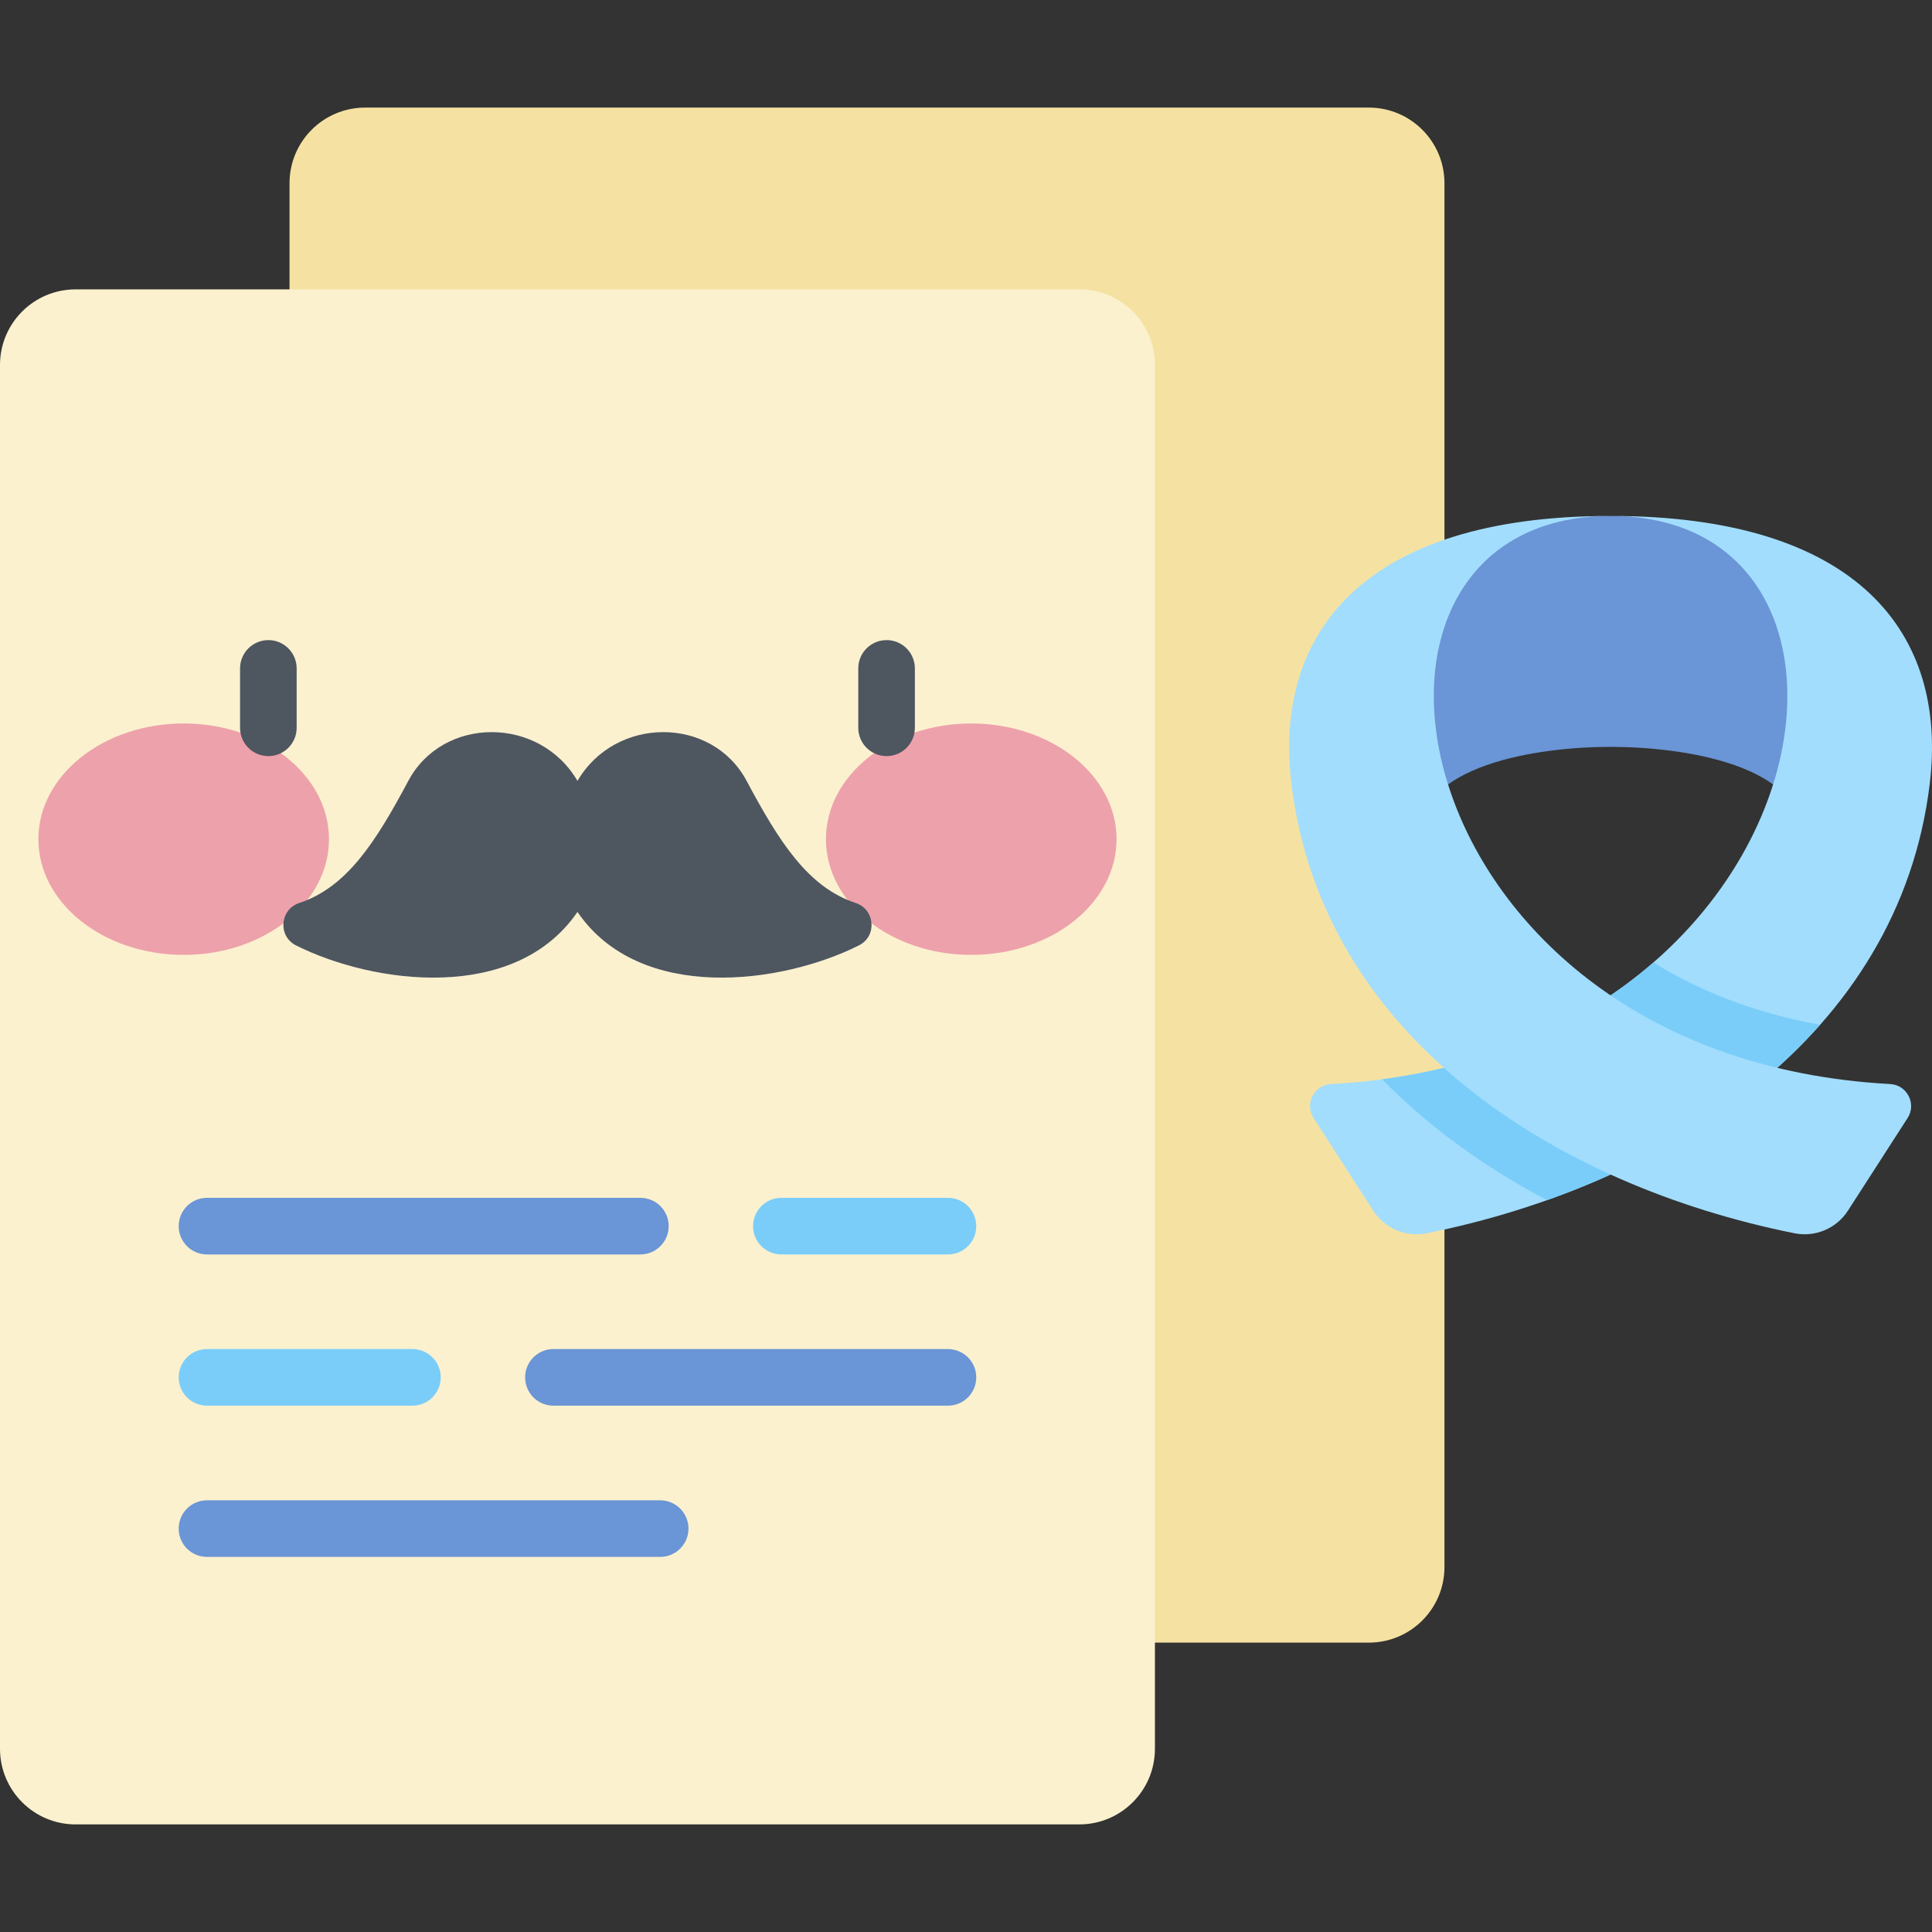
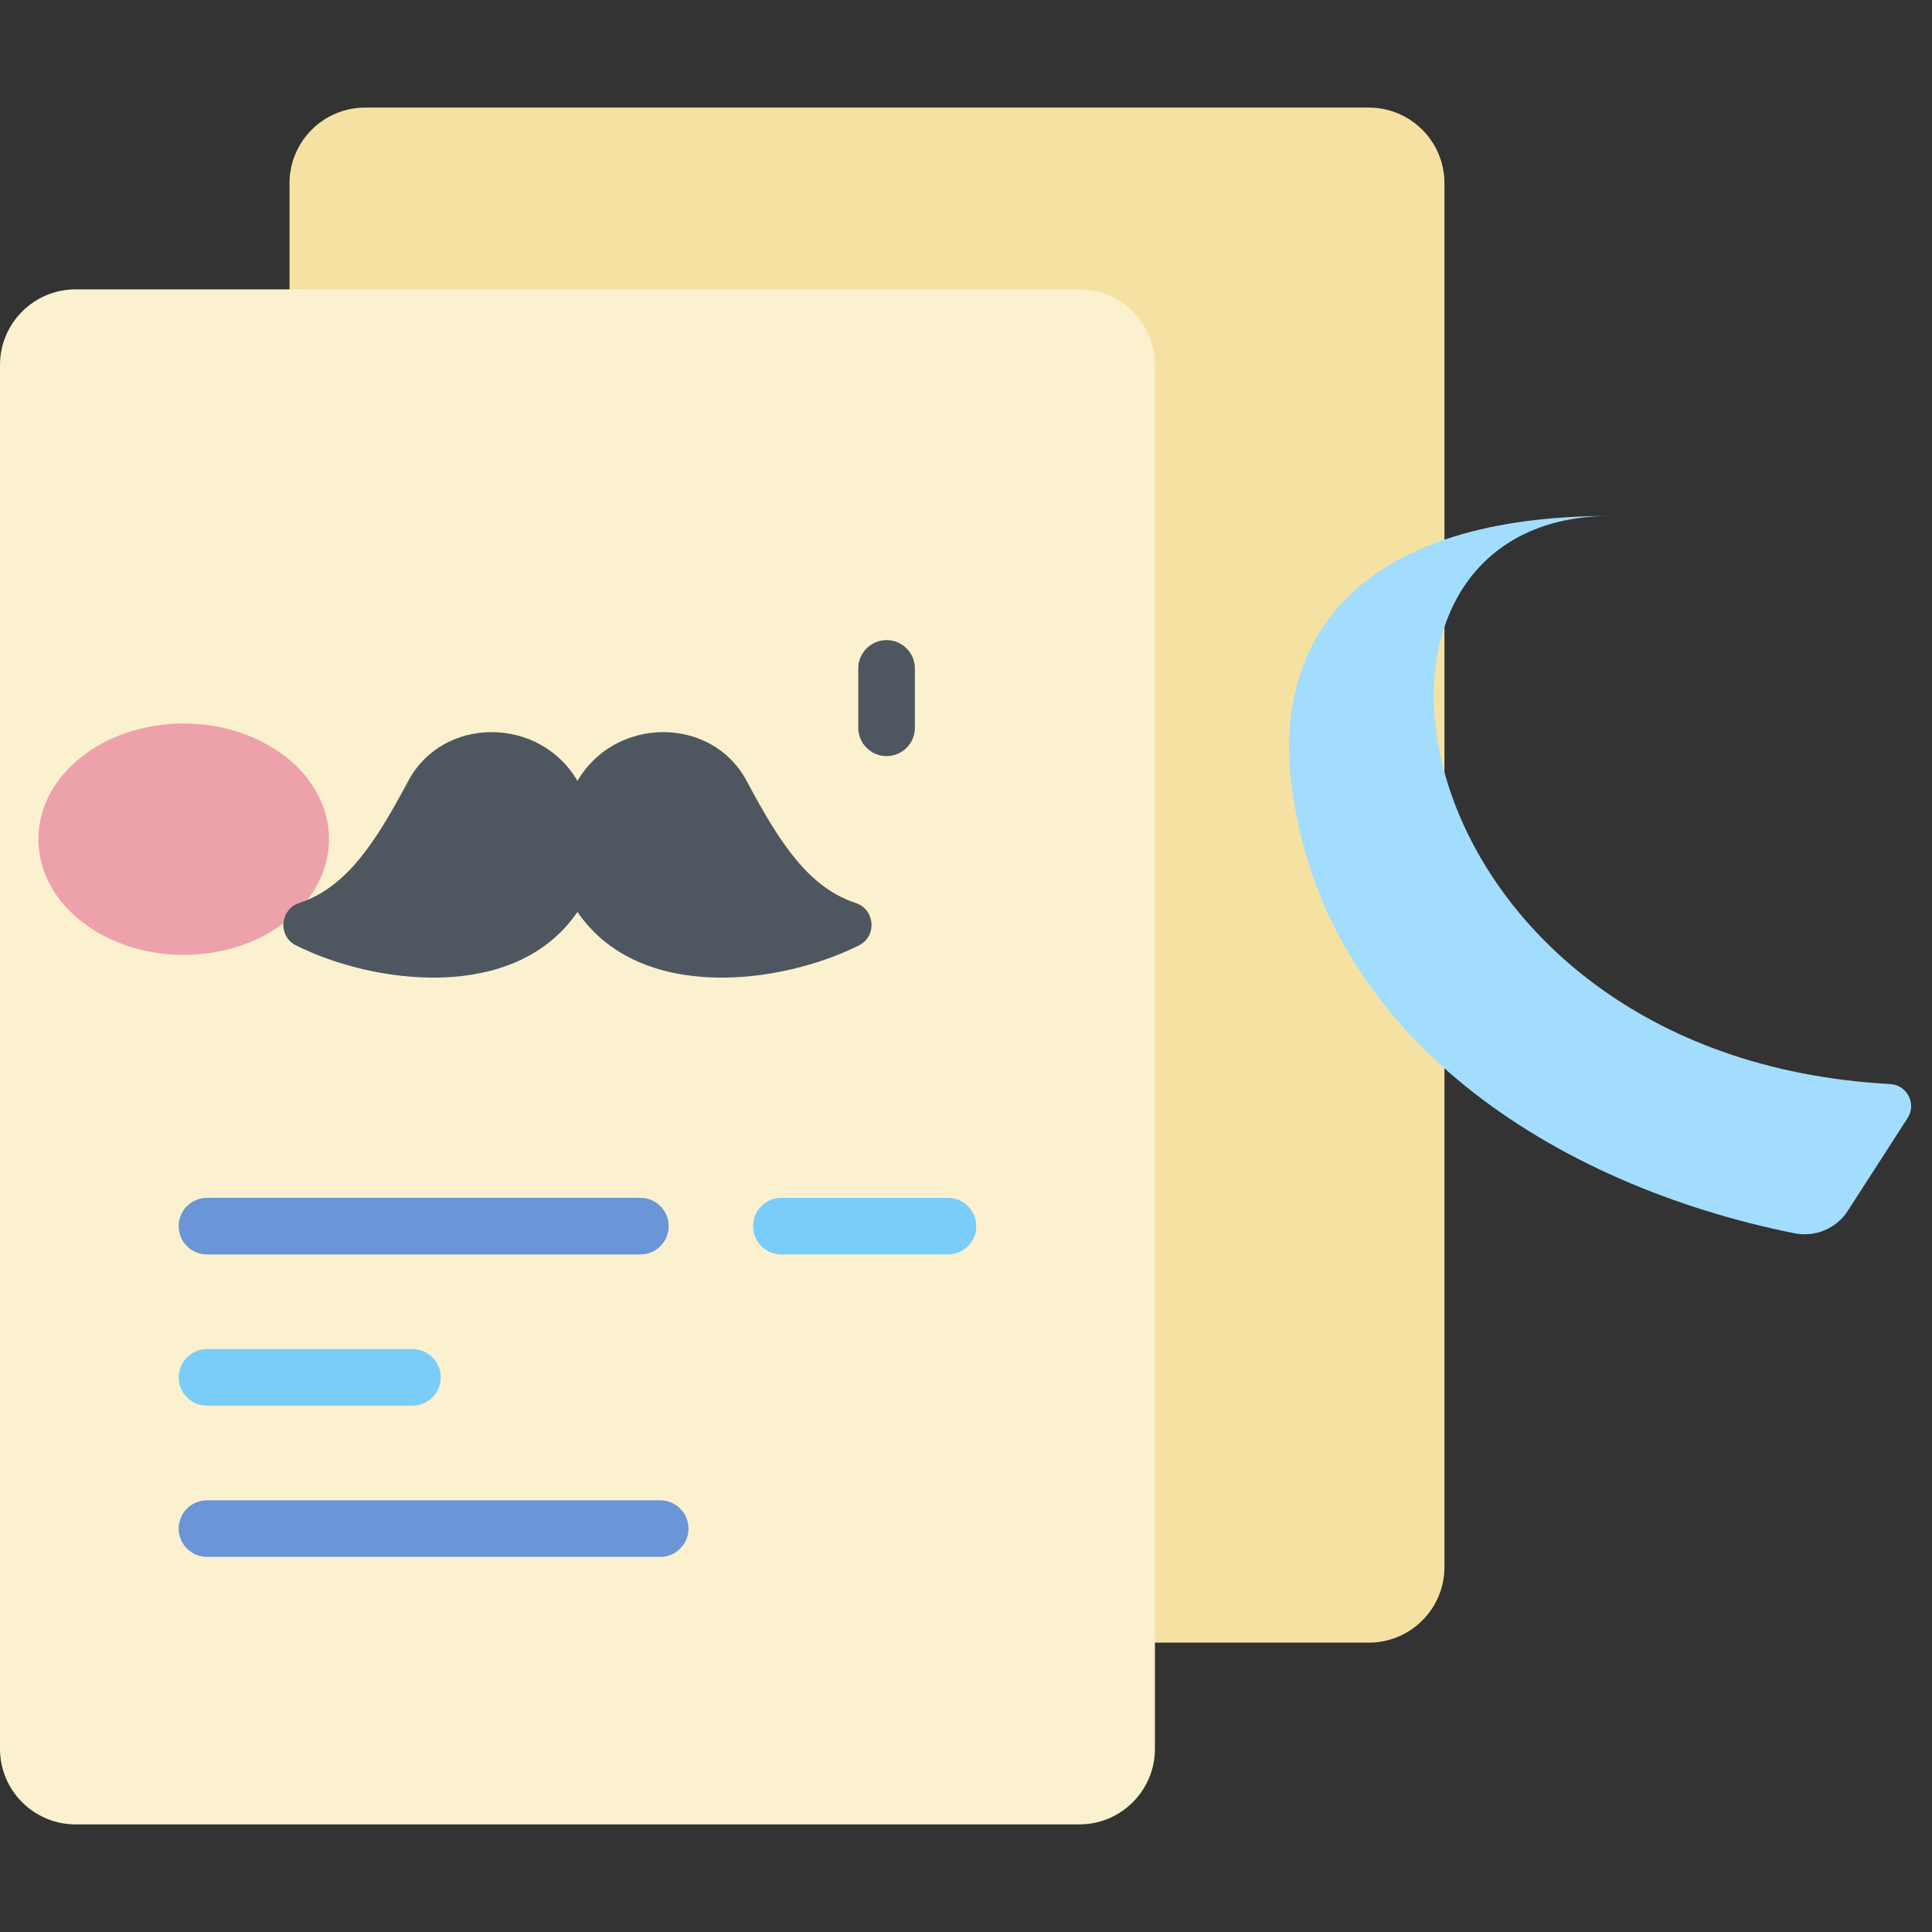
<svg xmlns="http://www.w3.org/2000/svg" id="Capa_1" enable-background="new 0 0 512 512" height="512" viewBox="0 0 512 512" width="512">
  <rect x="0" y="0" width="512" height="512" fill="#333333" stroke="none" />
  <g>
    <path d="m362.755 435.314h-265.988c-11.068 0-20.04-8.972-20.04-20.04v-366.719c0-11.068 8.972-20.04 20.04-20.04h265.989c11.067 0 20.039 8.972 20.039 20.04v366.719c0 11.068-8.972 20.04-20.04 20.04z" fill="#f5e2a2" />
    <path d="m286.028 483.485h-265.989c-11.067 0-20.039-8.972-20.039-20.04v-366.719c0-11.068 8.972-20.04 20.039-20.04h265.989c11.067 0 20.039 8.972 20.039 20.04v366.719c.001 11.068-8.972 20.04-20.039 20.04z" fill="#fbf1cf" />
    <g>
      <g fill="#eda1ab">
        <ellipse cx="48.676" cy="222.393" rx="38.506" ry="30.664" />
-         <ellipse cx="257.391" cy="222.393" rx="38.506" ry="30.664" />
      </g>
      <g fill="#4e5660">
-         <path d="m71.117 200.374c-4.142 0-7.5-3.357-7.5-7.5v-15.74c0-4.143 3.358-7.5 7.5-7.5s7.5 3.357 7.5 7.5v15.74c0 4.143-3.358 7.5-7.5 7.5z" />
        <path d="m234.95 200.374c-4.142 0-7.5-3.357-7.5-7.5v-15.74c0-4.143 3.358-7.5 7.5-7.5s7.5 3.357 7.5 7.5v15.74c0 4.143-3.358 7.5-7.5 7.5z" />
        <path d="m153.034 241.67c16.585 24.256 54.179 19.117 74.6 8.863 4.86-2.44 4.281-9.528-.881-11.237-12.55-4.155-20.186-16.021-28.884-32.346-9.186-17.241-34.776-17.241-44.834 0-10.058-17.241-35.648-17.241-44.834 0-8.699 16.326-16.334 28.191-28.884 32.346-5.163 1.709-5.741 8.797-.881 11.237 20.419 10.254 58.012 15.393 74.598-8.863z" />
      </g>
    </g>
    <g>
-       <path d="m426.82 136.732c26.159 0 46.27 12.301 46.27 12.301l13.249 42.413-8.453 30.73c0-19.462-31.653-24.247-51.065-24.247s-51.065 4.785-51.065 24.247l-8.453-30.73 13.249-42.413c-.001 0 20.109-12.301 46.268-12.301z" fill="#6a95d6" />
-       <path d="m363.933 320.854c3.037 4.714 8.652 7.077 14.151 5.975 63.366-12.701 125.219-51.952 133.319-119.139 4.811-39.907-19.088-70.958-84.582-70.958 81.109 0 57.194 143.42-74.09 150.551-4.492.244-7.058 5.23-4.622 9.011z" fill="#a2ddfd" />
-       <path d="m409.967 318.056c27.921-9.902 53.693-25.35 72.388-46.479-18.402-3.292-32.922-9.52-44.181-16.518-17.482 15.203-41.441 26.913-71.905 30.96 12.553 12.822 27.47 23.476 43.698 32.037z" fill="#7acdf9" />
+       <path d="m409.967 318.056z" fill="#7acdf9" />
      <path d="m489.708 320.854c-3.037 4.714-8.652 7.077-14.151 5.975-63.366-12.701-125.219-51.952-133.319-119.139-4.811-39.907 19.088-70.958 84.582-70.958-81.109 0-57.194 143.42 74.09 150.551 4.492.244 7.058 5.23 4.622 9.011z" fill="#a2ddfd" />
    </g>
    <g>
      <path d="m251.215 332.438h-44.147c-4.142 0-7.5-3.357-7.5-7.5s3.358-7.5 7.5-7.5h44.147c4.142 0 7.5 3.357 7.5 7.5 0 4.142-3.358 7.5-7.5 7.5z" fill="#7acdf9" />
      <path d="m169.707 332.438h-114.855c-4.142 0-7.5-3.357-7.5-7.5s3.358-7.5 7.5-7.5h114.855c4.142 0 7.5 3.357 7.5 7.5 0 4.142-3.358 7.5-7.5 7.5z" fill="#6a95d6" />
-       <path d="m251.215 372.518h-104.552c-4.142 0-7.5-3.357-7.5-7.5s3.358-7.5 7.5-7.5h104.552c4.142 0 7.5 3.357 7.5 7.5s-3.358 7.5-7.5 7.5z" fill="#6a95d6" />
      <path d="m109.301 372.518h-54.449c-4.142 0-7.5-3.357-7.5-7.5s3.358-7.5 7.5-7.5h54.449c4.142 0 7.5 3.357 7.5 7.5s-3.358 7.5-7.5 7.5z" fill="#7acdf9" />
      <path d="m174.953 412.597h-120.101c-4.142 0-7.5-3.357-7.5-7.5s3.358-7.5 7.5-7.5h120.101c4.142 0 7.5 3.357 7.5 7.5s-3.358 7.5-7.5 7.5z" fill="#6a95d6" />
    </g>
  </g>
</svg>